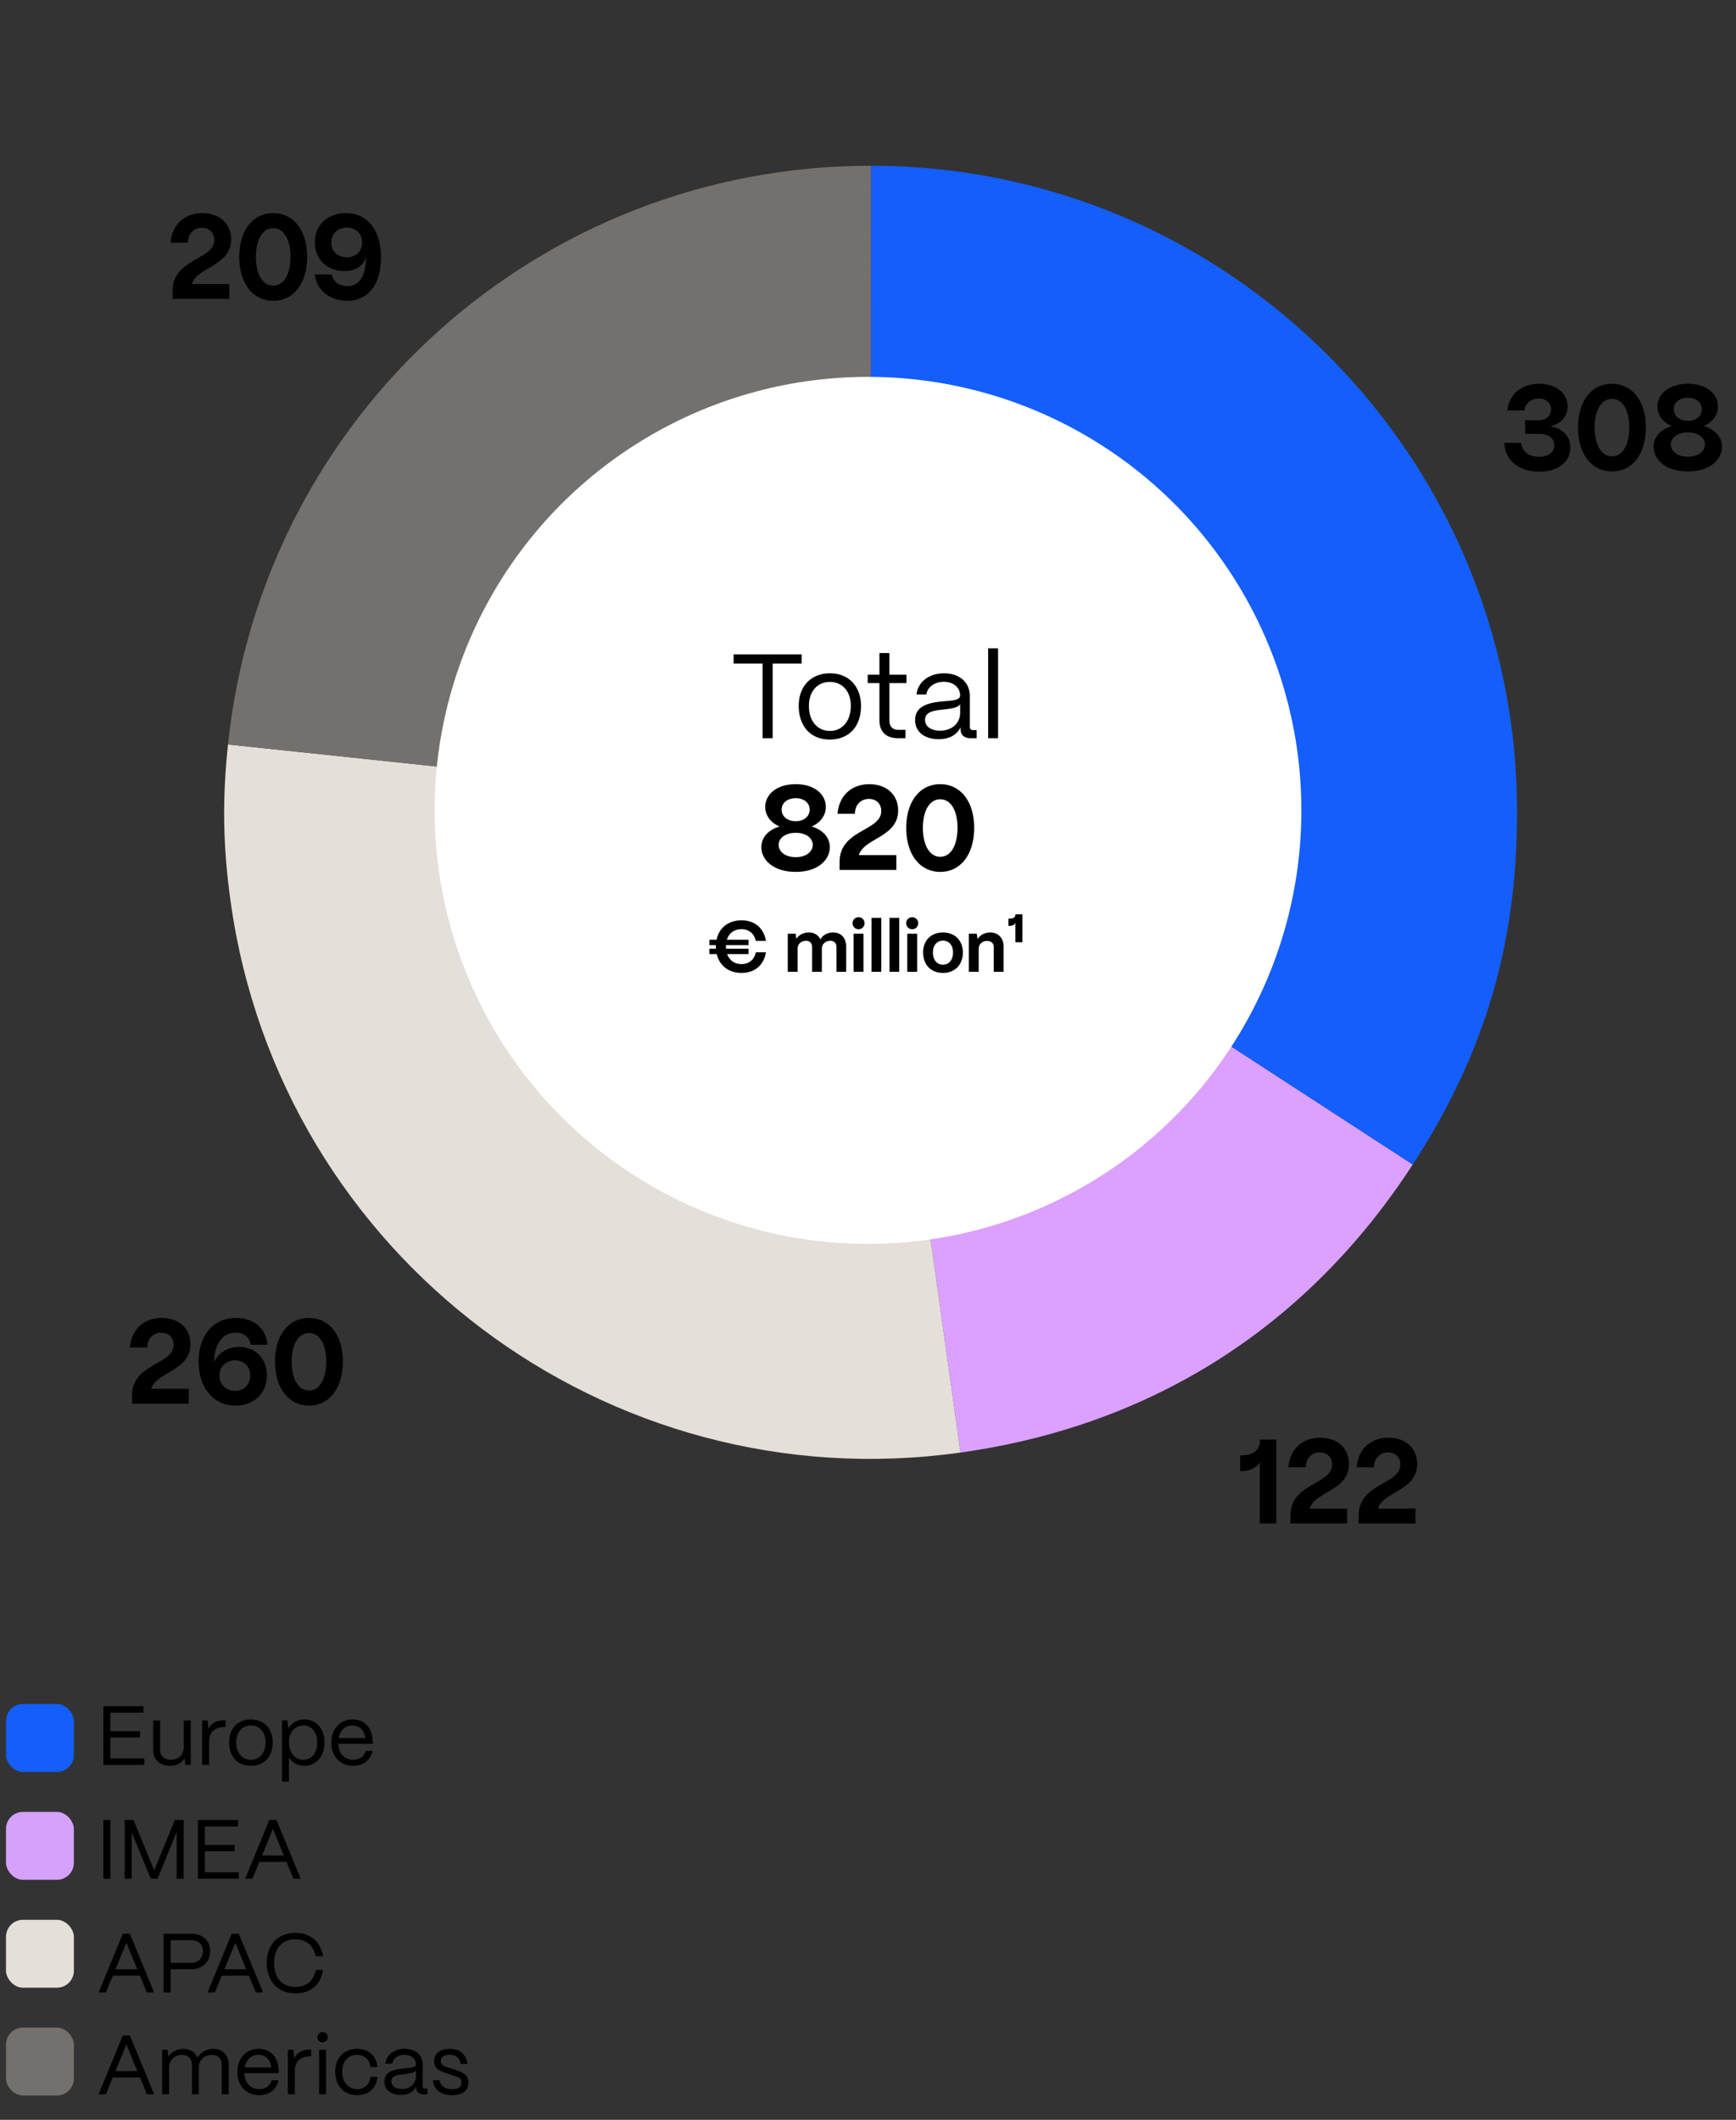
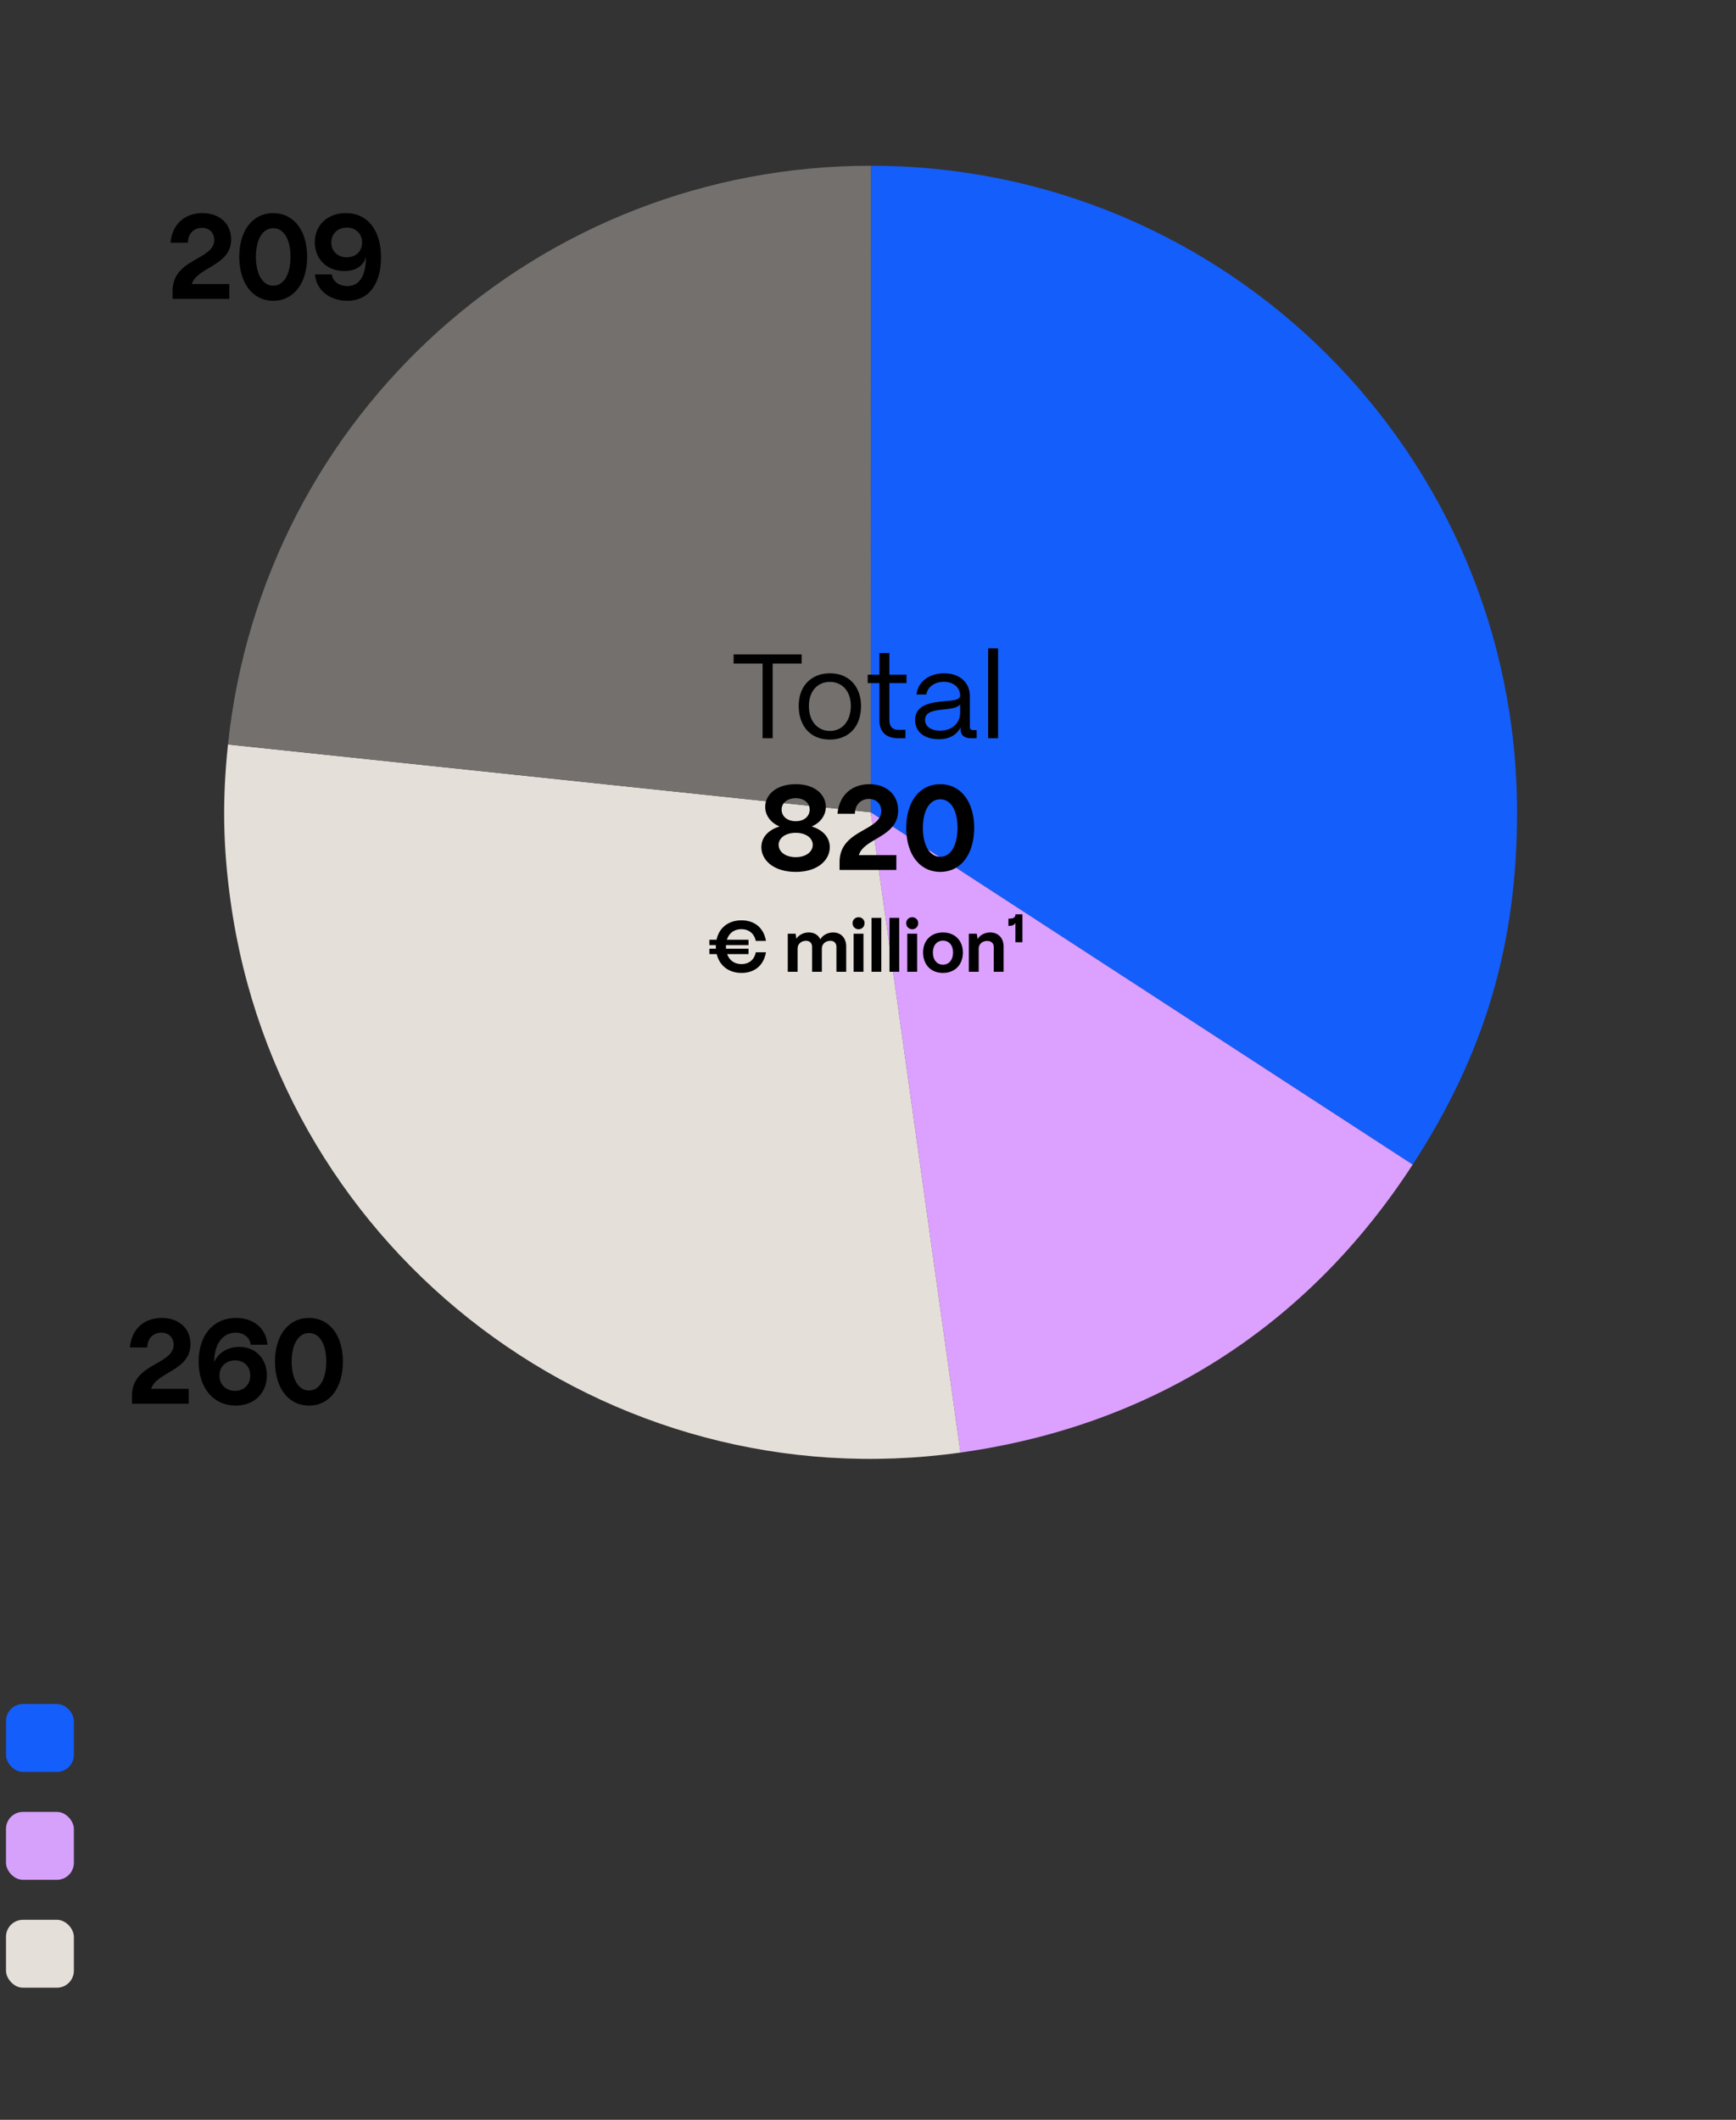
<svg xmlns="http://www.w3.org/2000/svg" width="290" height="354" viewBox="0 0 290 354">
  <rect x="0" y="0" width="290" height="354" fill="#333333" stroke="none" />
  <g data-name="Graphics">
    <path d="M145.458 135.648l.039-107.969c59.63.021 107.952 48.378 107.931 108.008-.008 22.063-5.417 40.299-17.44 58.798l-90.53-58.837z" fill="#145efc" />
    <path d="M145.458 135.648l90.53 58.837c-17.612 27.099-43.535 43.601-75.542 48.087l-14.988-106.924z" fill="#dca0ff" />
    <path d="M145.458 135.648l14.988 106.924c-59.053 8.278-113.634-32.884-121.912-91.936-1.291-9.212-1.426-17.062-.45-26.312l107.374 11.324z" fill="#e5dfd9" />
    <path d="M145.458 135.648L38.084 124.324c5.81-55.091 52.017-96.665 107.413-96.645l-.039 107.969z" fill="#73706d" />
-     <circle cx="145" cy="135.331" r="72.396" fill="#fff" />
    <path d="M32.048 47.431h6.262v2.48h-9.482v-1.32c0-5.481 6.962-5.121 6.962-8.522 0-1.2-.82-2.021-2.061-2.021-1.28 0-2.32.9-2.341 2.48h-2.9c.26-3.12 2.421-4.94 5.321-4.94 2.86 0 4.801 1.76 4.801 4.381 0 4.48-5.701 4.601-6.562 7.461zM39.967 42.87c0-4.341 2.221-7.281 5.682-7.281 3.361 0 5.661 2.84 5.661 7.281 0 4.381-2.2 7.361-5.661 7.361-3.381 0-5.682-2.86-5.682-7.361zm8.562 0c0-2.9-1.121-4.761-2.881-4.761s-2.9 1.86-2.9 4.761c0 2.94 1.141 4.841 2.9 4.841s2.881-1.9 2.881-4.841zM52.607 45.831h2.82c.199 1.2 1.2 1.94 2.641 1.94 1.82 0 2.881-1.461 3.041-4.121.02-.24.02-.5.02-.76-.34 1.4-1.621 2.38-3.581 2.38-2.921 0-4.961-1.98-4.961-4.821 0-2.88 2.161-4.861 5.181-4.861 3.701 0 5.882 2.92 5.882 7.401s-2.12 7.241-5.581 7.241c-3.041 0-5.201-1.76-5.461-4.4zm7.881-5.321c0-1.561-1.12-2.501-2.561-2.501s-2.58.96-2.58 2.48c-.02 1.521 1.141 2.481 2.58 2.481s2.561-.94 2.561-2.46z" />
    <g>
-       <path d="M251.287 73.951h2.82c.16 1.46 1.32 2.34 3.001 2.34 1.581 0 2.54-.78 2.54-1.94s-.959-1.9-2.54-1.9h-2.341v-2.28h2.341c1.3 0 2.001-.86 2.001-1.82 0-1.04-.841-1.801-2.061-1.801-1.281 0-2.24.801-2.4 2.001h-2.842c.261-2.681 2.361-4.461 5.302-4.461 2.78 0 4.761 1.56 4.761 3.78 0 1.701-1.18 2.981-2.9 3.301 2.08.34 3.361 1.721 3.361 3.581 0 2.4-2.061 4.021-5.201 4.021-3.361 0-5.682-1.82-5.842-4.821zM263.607 71.37c0-4.341 2.22-7.281 5.681-7.281 3.36 0 5.661 2.84 5.661 7.281 0 4.381-2.2 7.361-5.661 7.361-3.381 0-5.681-2.86-5.681-7.361zm8.562 0c0-2.9-1.12-4.761-2.881-4.761s-2.9 1.86-2.9 4.761c0 2.94 1.14 4.841 2.9 4.841s2.881-1.9 2.881-4.841zM276.227 74.611c0-1.64 1.141-2.88 3.041-3.46-1.58-.66-2.4-1.94-2.4-3.261 0-1.98 1.78-3.801 5.102-3.801 3.26 0 5.021 1.8 5.021 3.78 0 1.341-.8 2.601-2.36 3.281 1.881.58 3.021 1.82 3.021 3.46 0 2.121-1.96 4.121-5.681 4.121s-5.742-1.98-5.742-4.121zm8.582-.4c0-1.041-1.02-2.001-2.84-2.001-1.841 0-2.861.96-2.861 2.001 0 1.08 1.021 2.061 2.861 2.061 1.82 0 2.84-.98 2.84-2.061zm-.52-5.881c0-1.121-.94-1.901-2.32-1.901-1.4 0-2.361.78-2.361 1.901 0 1.14.961 1.94 2.361 1.94 1.38 0 2.32-.8 2.32-1.94z" />
-     </g>
+       </g>
    <g>
-       <path d="M210.447 254.412V244.23c-.66.96-1.72 1.46-3.16 1.46h-.12v-2.64h.12c2.061 0 3.181-.86 3.181-2.441v-.2h2.741v14.003h-2.762zM218.787 251.931h6.262v2.48h-9.482v-1.32c0-5.481 6.962-5.121 6.962-8.522 0-1.2-.819-2.021-2.06-2.021-1.281 0-2.321.9-2.342 2.48h-2.9c.261-3.12 2.421-4.94 5.322-4.94 2.859 0 4.801 1.76 4.801 4.381 0 4.48-5.701 4.601-6.562 7.461zM230.187 251.931h6.262v2.48h-9.482v-1.32c0-5.481 6.962-5.121 6.962-8.522 0-1.2-.819-2.021-2.06-2.021-1.281 0-2.321.9-2.342 2.48h-2.9c.261-3.12 2.421-4.94 5.322-4.94 2.859 0 4.801 1.76 4.801 4.381 0 4.48-5.701 4.601-6.562 7.461z" />
-     </g>
+       </g>
    <g>
      <path d="M25.261 231.931h6.262v2.48h-9.482v-1.32c0-5.481 6.962-5.121 6.962-8.522 0-1.2-.82-2.021-2.061-2.021-1.28 0-2.32.9-2.341 2.48h-2.9c.26-3.12 2.421-4.94 5.321-4.94 2.86 0 4.801 1.76 4.801 4.381 0 4.48-5.701 4.601-6.562 7.461zM33.18 227.39c0-4.421 2.461-7.301 6.262-7.301 2.961 0 5.021 1.78 5.241 4.48h-2.801c-.12-1.18-1.14-2.021-2.501-2.021-2.08 0-3.4 1.701-3.58 4.301-.02.22-.04.4-.02.6.64-1.46 2.18-2.521 4.18-2.521 2.701 0 4.621 1.94 4.621 4.761 0 2.98-2.141 5.041-5.201 5.041-3.74 0-6.201-2.96-6.201-7.341zm8.622 2.321c0-1.721-1.261-2.541-2.521-2.541-1.301 0-2.62.86-2.62 2.541 0 1.7 1.3 2.561 2.601 2.561 1.26 0 2.54-.841 2.54-2.561zM45.939 227.37c0-4.341 2.221-7.281 5.682-7.281 3.361 0 5.661 2.84 5.661 7.281 0 4.381-2.2 7.361-5.661 7.361-3.381 0-5.682-2.86-5.682-7.361zm8.563 0c0-2.9-1.121-4.761-2.881-4.761s-2.9 1.86-2.9 4.761c0 2.94 1.141 4.841 2.9 4.841s2.881-1.9 2.881-4.841z" />
    </g>
    <g>
      <path d="M127.391 123.281v-12.463h-4.84v-1.54h11.361v1.54h-4.84v12.463h-1.682zM133.43 117.88c0-3.541 2.32-5.441 5.201-5.441 3.381 0 5.201 2.44 5.201 5.441 0 3.661-2.221 5.621-5.201 5.621-3.4 0-5.201-2.42-5.201-5.621zm8.702 0c0-2.38-1.38-4.001-3.501-4.001s-3.5 1.621-3.5 4.001c0 2.721 1.58 4.181 3.5 4.181 2.261 0 3.501-1.88 3.501-4.181zM150.071 123.281c-2.061 0-3.161-1.061-3.161-3.021v-6.182h-1.96v-1.4h1.96v-3.621h1.66v3.621h2.861v1.4h-2.861v6.182c0 1.06.521 1.62 1.501 1.62h1.181v1.4h-1.181zM152.87 120.261c0-2.44 2.36-2.901 4.481-3.121 1.619-.16 3.02-.14 3.04-1-.021-1.34-1.12-2.28-2.721-2.28-1.54 0-2.741.86-2.921 2.12h-1.641c.201-2.08 2.081-3.541 4.602-3.541 2.621 0 4.301 1.56 4.301 3.801v5.161c0 .34.18.52.541.52h.6v1.36h-.94c-1.14 0-1.74-.52-1.74-1.5v-.32c-.62 1.22-1.82 1.98-3.661 1.98-2.4 0-3.94-1.24-3.94-3.181zm7.522-1.261v-1.38c-.46.62-1.641.74-2.94.88-1.461.16-2.921.36-2.921 1.721 0 1.1 1.001 1.8 2.521 1.8 1.98 0 3.341-1.26 3.341-3.021zM165.07 123.281v-15.003h1.66v15.003h-1.66zM127.19 141.48c0-1.641 1.14-2.881 3.04-3.461-1.58-.66-2.4-1.94-2.4-3.261 0-1.98 1.781-3.801 5.102-3.801 3.261 0 5.021 1.801 5.021 3.781 0 1.34-.801 2.601-2.361 3.28 1.881.58 3.021 1.82 3.021 3.461 0 2.12-1.961 4.121-5.682 4.121s-5.741-1.98-5.741-4.121zm8.582-.4c0-1.04-1.021-2-2.841-2-1.84 0-2.86.96-2.86 2 0 1.081 1.021 2.061 2.86 2.061 1.82 0 2.841-.98 2.841-2.061zm-.52-5.881c0-1.12-.939-1.9-2.32-1.9-1.4 0-2.36.78-2.36 1.9 0 1.14.96 1.94 2.36 1.94 1.381 0 2.32-.8 2.32-1.94zM143.471 142.801h6.262v2.48h-9.482v-1.32c0-5.481 6.962-5.121 6.962-8.521 0-1.201-.819-2.021-2.06-2.021-1.281 0-2.321.9-2.342 2.48h-2.9c.261-3.121 2.421-4.941 5.322-4.941 2.859 0 4.801 1.761 4.801 4.381 0 4.481-5.701 4.602-6.562 7.462zM151.391 138.24c0-4.341 2.22-7.282 5.681-7.282 3.36 0 5.661 2.841 5.661 7.282 0 4.381-2.2 7.362-5.661 7.362-3.381 0-5.681-2.861-5.681-7.362zm8.561 0c0-2.901-1.12-4.761-2.881-4.761s-2.9 1.86-2.9 4.761c0 2.941 1.14 4.841 2.9 4.841s2.881-1.9 2.881-4.841zM126.252 159.031h1.703c-.384 2.183-1.883 3.442-4.09 3.442-2.135 0-3.67-1.211-4.138-3.142h-1.224v-.899h1.092c-.012-.12-.012-.24-.012-.372v-.228h-1.08v-.9h1.199c.408-1.955 1.932-3.238 4.162-3.238 2.207 0 3.718 1.271 4.09 3.43h-1.703c-.24-1.199-1.151-1.955-2.387-1.955-1.211 0-2.087.66-2.435 1.763h3.61v.9h-3.767v.228c0 .132 0 .252.013.372h3.754v.899h-3.562c.359 1.043 1.223 1.667 2.387 1.667 1.26 0 2.158-.744 2.387-1.967zM131.596 162.281v-6.356h1.319l.12.852c.371-.6 1.127-1.056 2.086-1.056.9 0 1.572.42 1.92 1.151.348-.636 1.127-1.151 2.146-1.151 1.319 0 2.171.936 2.171 2.351v4.21h-1.632v-4.138c0-.624-.383-1.031-.994-1.031-.864 0-1.439.563-1.439 1.319v3.85h-1.631v-4.138c0-.624-.385-1.031-.996-1.031-.863 0-1.428.563-1.428 1.319v3.85h-1.643zM142.42 154.162c0-.563.443-.983 1.008-.983s.994.42.994.983c0 .576-.432 1.02-.994 1.02s-1.008-.444-1.008-1.02zm.18 8.119v-6.356h1.643v6.356H142.6zM145.588 162.281v-8.995h1.631v8.995h-1.631zM148.588 162.281v-8.995h1.631v8.995h-1.631zM151.384 154.162c0-.563.443-.983 1.007-.983s.996.42.996.983c0 .576-.432 1.02-.996 1.02a1 1 0 01-1.007-1.02zm.179 8.119v-6.356h1.644v6.356h-1.644zM154.203 159.055c0-2.062 1.392-3.334 3.322-3.334 2.062 0 3.322 1.427 3.322 3.334 0 2.111-1.379 3.418-3.322 3.418-2.074 0-3.322-1.439-3.322-3.418zm5.002 0c0-1.187-.66-1.967-1.68-1.967s-1.679.78-1.679 1.967c0 1.271.684 2.039 1.679 2.039 1.044 0 1.68-.839 1.68-2.039zM161.848 162.281v-6.356h1.318l.145.911c.359-.647 1.151-1.115 2.099-1.115 1.355 0 2.243.924 2.243 2.363v4.198h-1.644v-4.126c0-.611-.407-1.02-1.115-1.02-.815 0-1.403.54-1.403 1.308v3.838h-1.643zM169.623 157.352v-3.238c-.192.408-.637.503-1.008.503h-.156v-1.211h.156c.636 0 1.008-.192 1.008-.647v-.072h1.175v4.666h-1.175z" />
    </g>
  </g>
  <g data-name="EN">
    <rect x="1.002" y="284.564" width="11.338" height="11.338" rx="2.834" ry="2.834" fill="#145efc" />
    <rect x="1.002" y="302.583" width="11.338" height="11.338" rx="2.834" ry="2.834" fill="#d5a1fb" />
    <rect x="1.002" y="320.601" width="11.338" height="11.338" rx="2.834" ry="2.834" fill="#e5dfd9" />
-     <rect x="1.002" y="338.601" width="11.338" height="11.338" rx="2.834" ry="2.834" fill="#73706d" />
-     <path d="M17.271 294.733v-9.805h6.695v1.079h-5.532v3.096h4.973v1.05h-4.973v3.502h5.659v1.079h-6.822zM25.588 292.268v-4.958h1.162v4.917c0 1.064.742 1.639 1.793 1.639 1.387 0 2.143-.924 2.157-2.045v-4.51h1.163v7.424h-.925l-.099-1.121c-.49.84-1.387 1.275-2.409 1.275-1.807 0-2.843-1.107-2.843-2.62zM33.764 294.733v-7.424h.924l.141 1.415c.476-.953 1.344-1.457 2.577-1.457h.252v1.148h-.252c-1.569 0-2.479.896-2.479 2.423v3.894h-1.162zM38.271 290.951c0-2.479 1.625-3.81 3.642-3.81 2.367 0 3.642 1.709 3.642 3.81 0 2.563-1.555 3.937-3.642 3.937-2.382 0-3.642-1.695-3.642-3.937zm6.093 0c0-1.667-.966-2.801-2.451-2.801s-2.451 1.135-2.451 2.801c0 1.905 1.106 2.928 2.451 2.928 1.583 0 2.451-1.317 2.451-2.928zM47.105 297.535v-10.226h.924l.127 1.345c.531-.925 1.512-1.513 2.717-1.513 1.961 0 3.334 1.569 3.334 3.838 0 2.311-1.373 3.908-3.334 3.908-1.135 0-2.073-.519-2.605-1.387v4.034h-1.162zm5.897-6.556c0-1.667-.938-2.83-2.325-2.83-1.4 0-2.409 1.135-2.409 2.773 0 1.737 1.009 2.956 2.424 2.956 1.372 0 2.311-1.19 2.311-2.899zM55.351 291.049c0-2.535 1.64-3.908 3.517-3.908 2.045 0 3.361 1.373 3.403 3.754v.322h-5.757c.07 1.583.994 2.662 2.493 2.662 1.036 0 1.793-.518 2.101-1.485h1.135c-.336 1.527-1.541 2.494-3.235 2.494-2.199 0-3.656-1.611-3.656-3.838zm5.701-.799c-.21-1.303-.995-2.101-2.185-2.101-1.178 0-2.046.771-2.283 2.101h4.468zM17.271 313.733v-9.805h1.177v9.805h-1.177zM20.828 313.733v-9.805h1.471l3.459 8.404 3.447-8.404h1.484v9.805h-1.177v-7.76l-3.194 7.76h-1.135l-3.18-7.732v7.732h-1.176zM33.063 313.733v-9.805h6.696v1.079h-5.533v3.096h4.973v1.05h-4.973v3.502h5.658v1.079h-6.821zM40.959 313.733l4.034-9.805h1.19l4.049 9.805h-1.219l-1.148-2.802h-4.539l-1.148 2.802h-1.219zm2.815-3.866h3.642l-1.82-4.44-1.821 4.44zM16.473 332.733l4.035-9.805h1.19l4.048 9.805h-1.219l-1.148-2.802H18.84l-1.148 2.802h-1.219zm2.816-3.866h3.642l-1.821-4.44-1.82 4.44zM27.323 332.733v-9.805h4.637c2.045 0 3.138 1.303 3.138 2.872 0 1.989-1.4 3.054-3.138 3.054H28.5v3.88h-1.177zm1.177-4.959h3.516c1.219 0 1.877-.883 1.877-1.975 0-1.163-.84-1.793-1.877-1.793H28.5v3.768zM34.673 332.733l4.034-9.805h1.191l4.047 9.805h-1.218l-1.149-2.802H37.04l-1.148 2.802h-1.219zm2.815-3.866h3.643l-1.821-4.44-1.821 4.44zM44.557 327.802c0-2.914 1.779-5.029 4.791-5.029 2.494 0 4.203 1.457 4.623 3.922h-1.219c-.364-1.793-1.625-2.844-3.404-2.844-2.199 0-3.558 1.527-3.558 3.95 0 2.507 1.358 4.006 3.558 4.006 1.836 0 3.025-.995 3.404-2.844h1.219c-.435 2.549-2.06 3.922-4.623 3.922-3.012 0-4.791-2.115-4.791-5.085zM16.473 349.733l4.035-9.805h1.19l4.048 9.805h-1.219l-1.148-2.802H18.84l-1.148 2.802h-1.219zm2.816-3.866h3.642l-1.821-4.44-1.82 4.44zM27.086 349.733v-7.424h.924l.112 1.148c.504-.798 1.471-1.317 2.535-1.317 1.12 0 1.961.575 2.339 1.471.477-.869 1.499-1.471 2.634-1.471 1.569 0 2.577 1.107 2.577 2.62v4.973h-1.162v-4.931c0-.995-.617-1.639-1.611-1.639-1.387 0-2.199.924-2.213 2.059v4.51h-1.148v-4.931c0-.995-.617-1.639-1.611-1.639-1.387 0-2.199.924-2.213 2.059v4.51h-1.162zM39.643 346.049c0-2.535 1.64-3.908 3.517-3.908 2.045 0 3.362 1.373 3.403 3.754v.322h-5.757c.07 1.583.995 2.662 2.493 2.662 1.037 0 1.793-.518 2.102-1.485h1.135c-.336 1.527-1.541 2.494-3.236 2.494-2.199 0-3.656-1.611-3.656-3.838zm5.701-.799c-.209-1.303-.994-2.101-2.185-2.101-1.177 0-2.046.771-2.283 2.101h4.468zM48.086 349.733v-7.424h.924l.141 1.415c.476-.953 1.344-1.457 2.577-1.457h.252v1.148h-.252c-1.569 0-2.479.896-2.479 2.423v3.894h-1.162zM53.027 340.194c0-.49.378-.854.868-.854s.854.364.854.854-.364.868-.854.868-.868-.378-.868-.868zm.28 9.539v-7.424h1.163v7.424h-1.163zM55.994 345.979c0-2.494 1.64-3.838 3.656-3.838 1.863 0 3.193 1.121 3.404 3.026h-1.135c-.196-1.233-1.051-2.017-2.297-2.017-1.471 0-2.451 1.079-2.451 2.83 0 1.891 1.148 2.899 2.535 2.899 1.19 0 2.003-.756 2.213-2.045h1.135c-.211 1.919-1.443 3.054-3.361 3.054-2.41 0-3.699-1.765-3.699-3.908zM64.213 347.618c0-1.709 1.652-2.031 3.138-2.185 1.135-.112 2.115-.098 2.129-.7-.014-.939-.784-1.597-1.905-1.597-1.078 0-1.918.603-2.045 1.485h-1.148c.141-1.457 1.457-2.479 3.222-2.479 1.835 0 3.012 1.093 3.012 2.662v3.614c0 .238.126.364.378.364h.42v.953h-.658c-.798 0-1.219-.364-1.219-1.051v-.224c-.434.854-1.273 1.387-2.562 1.387-1.682 0-2.76-.869-2.76-2.228zm5.266-.883v-.967c-.321.435-1.148.519-2.06.617-1.021.112-2.045.252-2.045 1.205 0 .771.701 1.261 1.766 1.261 1.387 0 2.339-.883 2.339-2.115zM72.318 347.394h1.135c.084.967.967 1.499 2.088 1.499 1.05 0 1.555-.406 1.555-1.149 0-.7-.547-.854-1.317-1.121l-1.079-.364c-1.092-.364-2.185-.701-2.185-2.045 0-1.261.98-2.073 2.605-2.073 1.639 0 2.773.883 2.956 2.536h-1.135c-.127-1.037-.855-1.541-1.863-1.541-.91 0-1.443.406-1.443 1.051 0 .771.812.924 1.43 1.134l1.008.336c1.359.448 2.172.911 2.172 2.143 0 1.303-.953 2.087-2.76 2.087-1.766 0-3.068-.925-3.166-2.494z" />
  </g>
</svg>